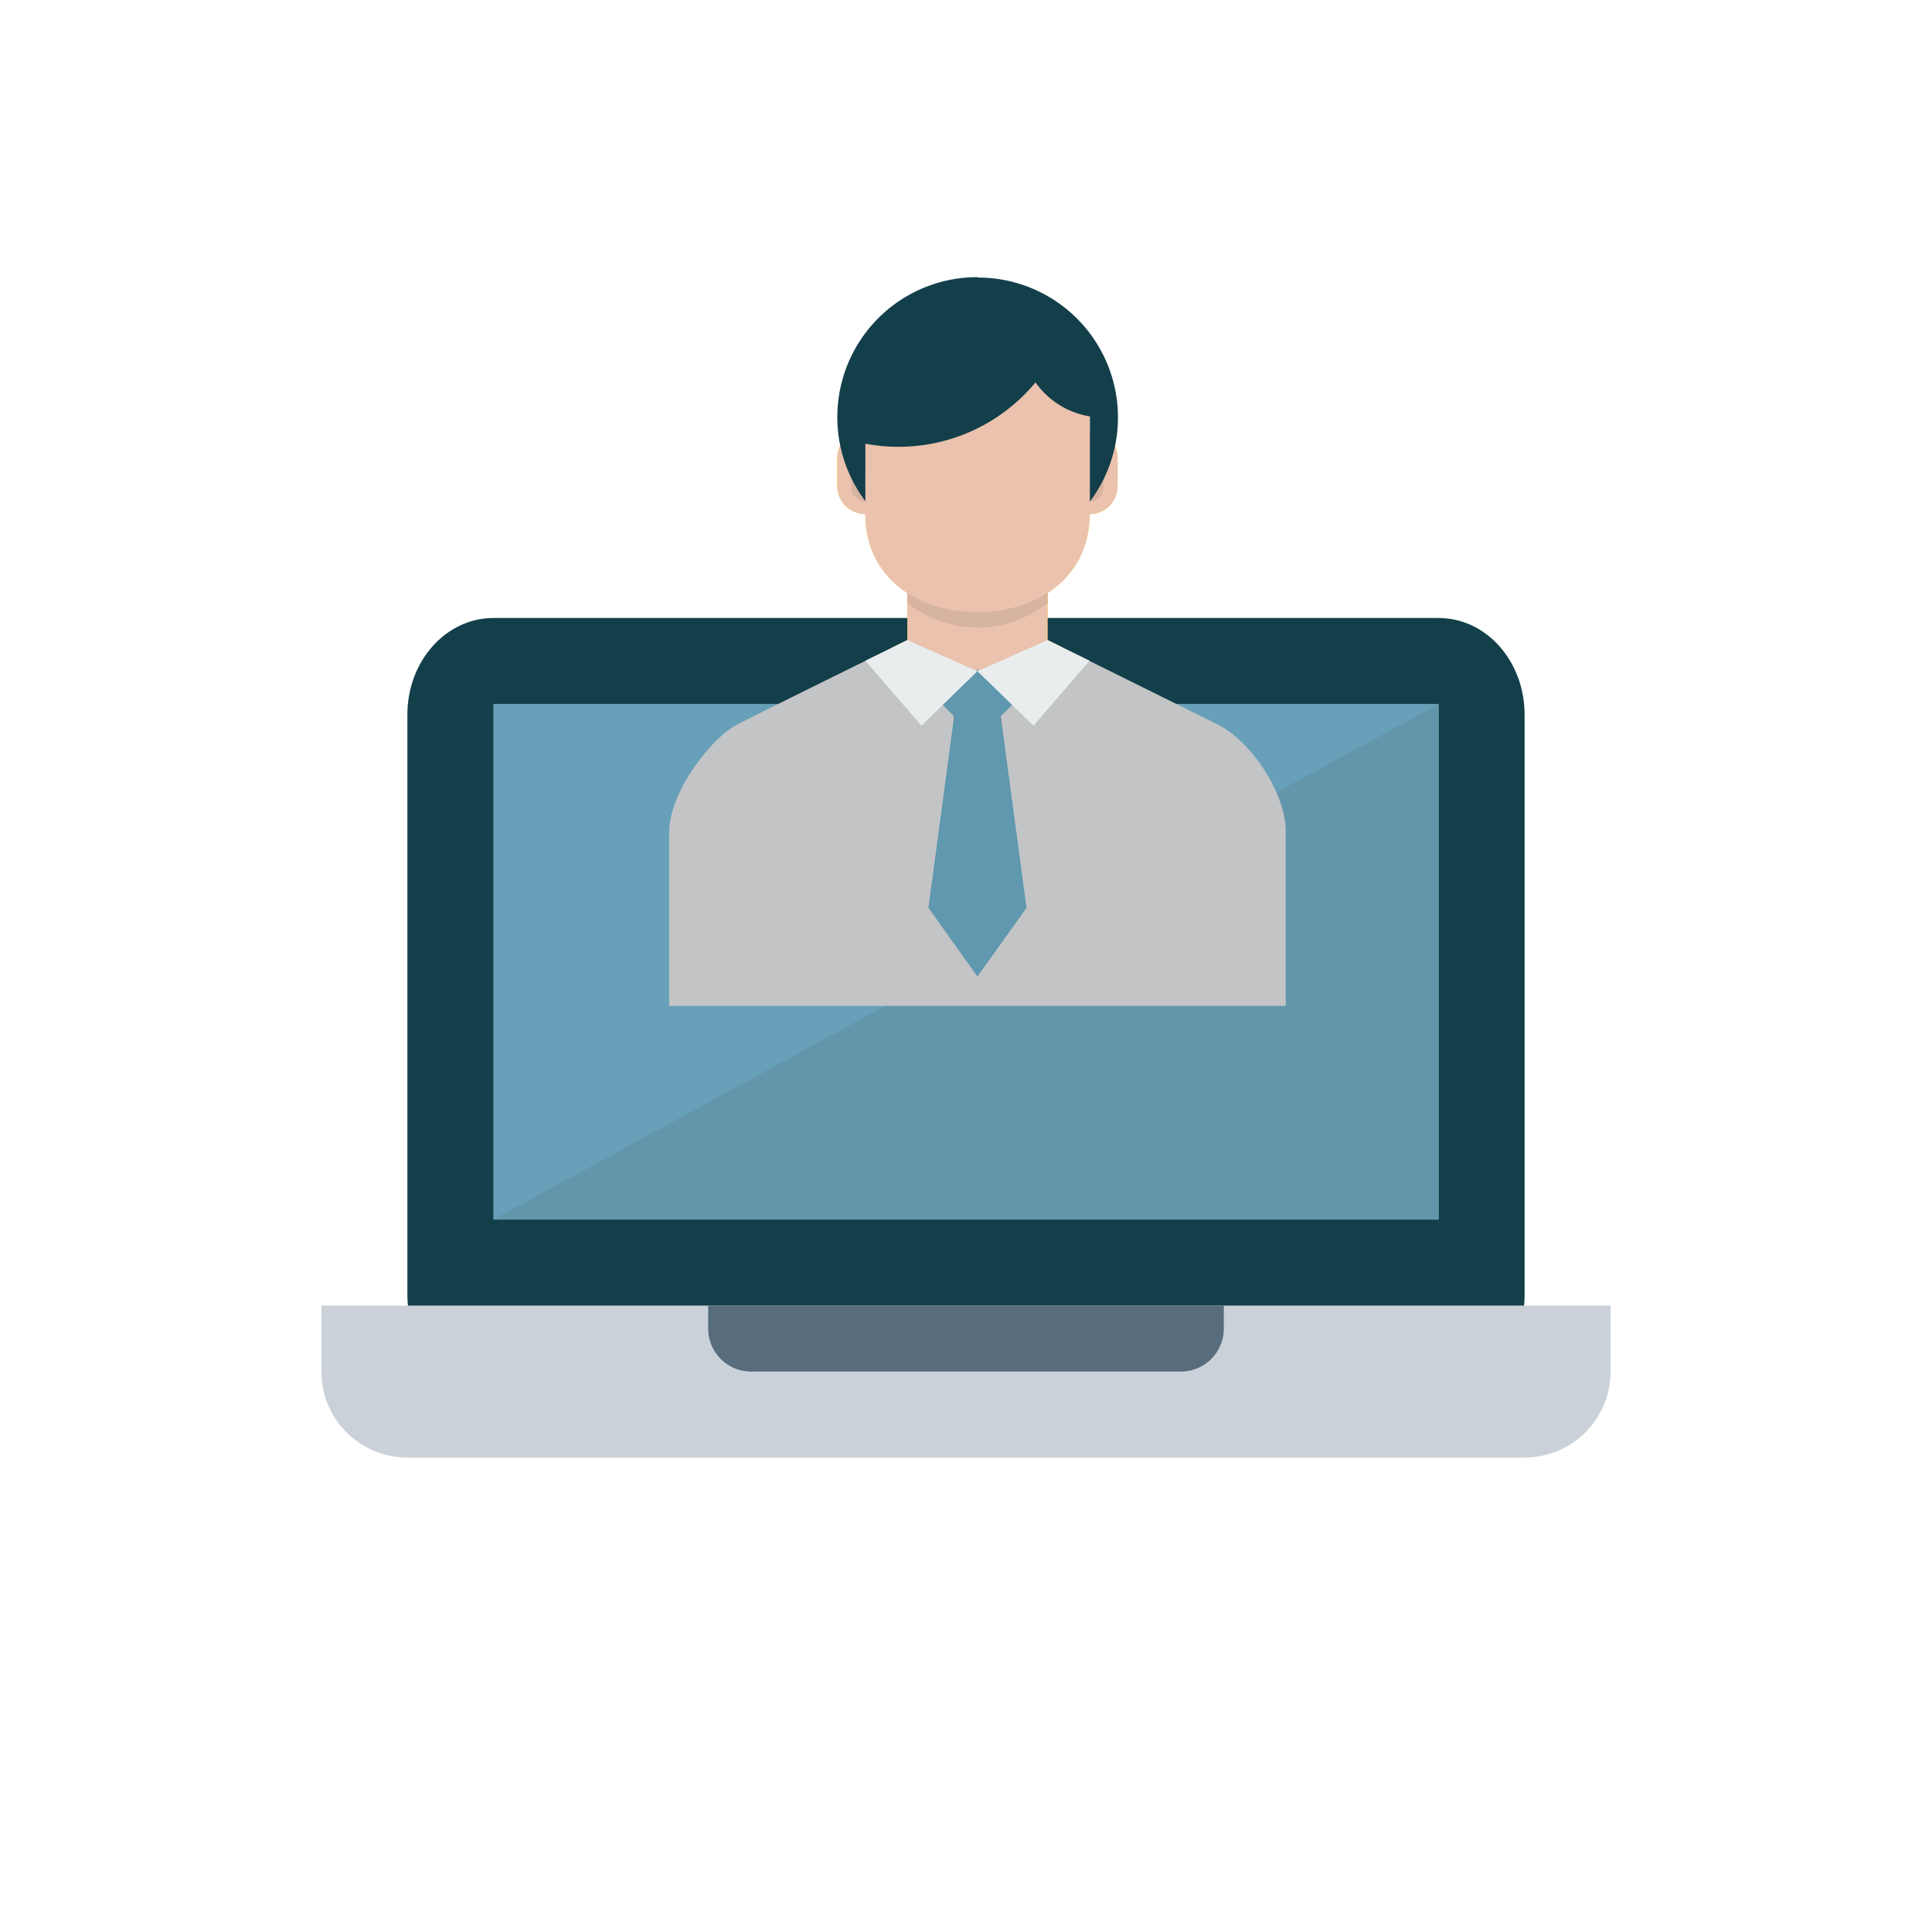
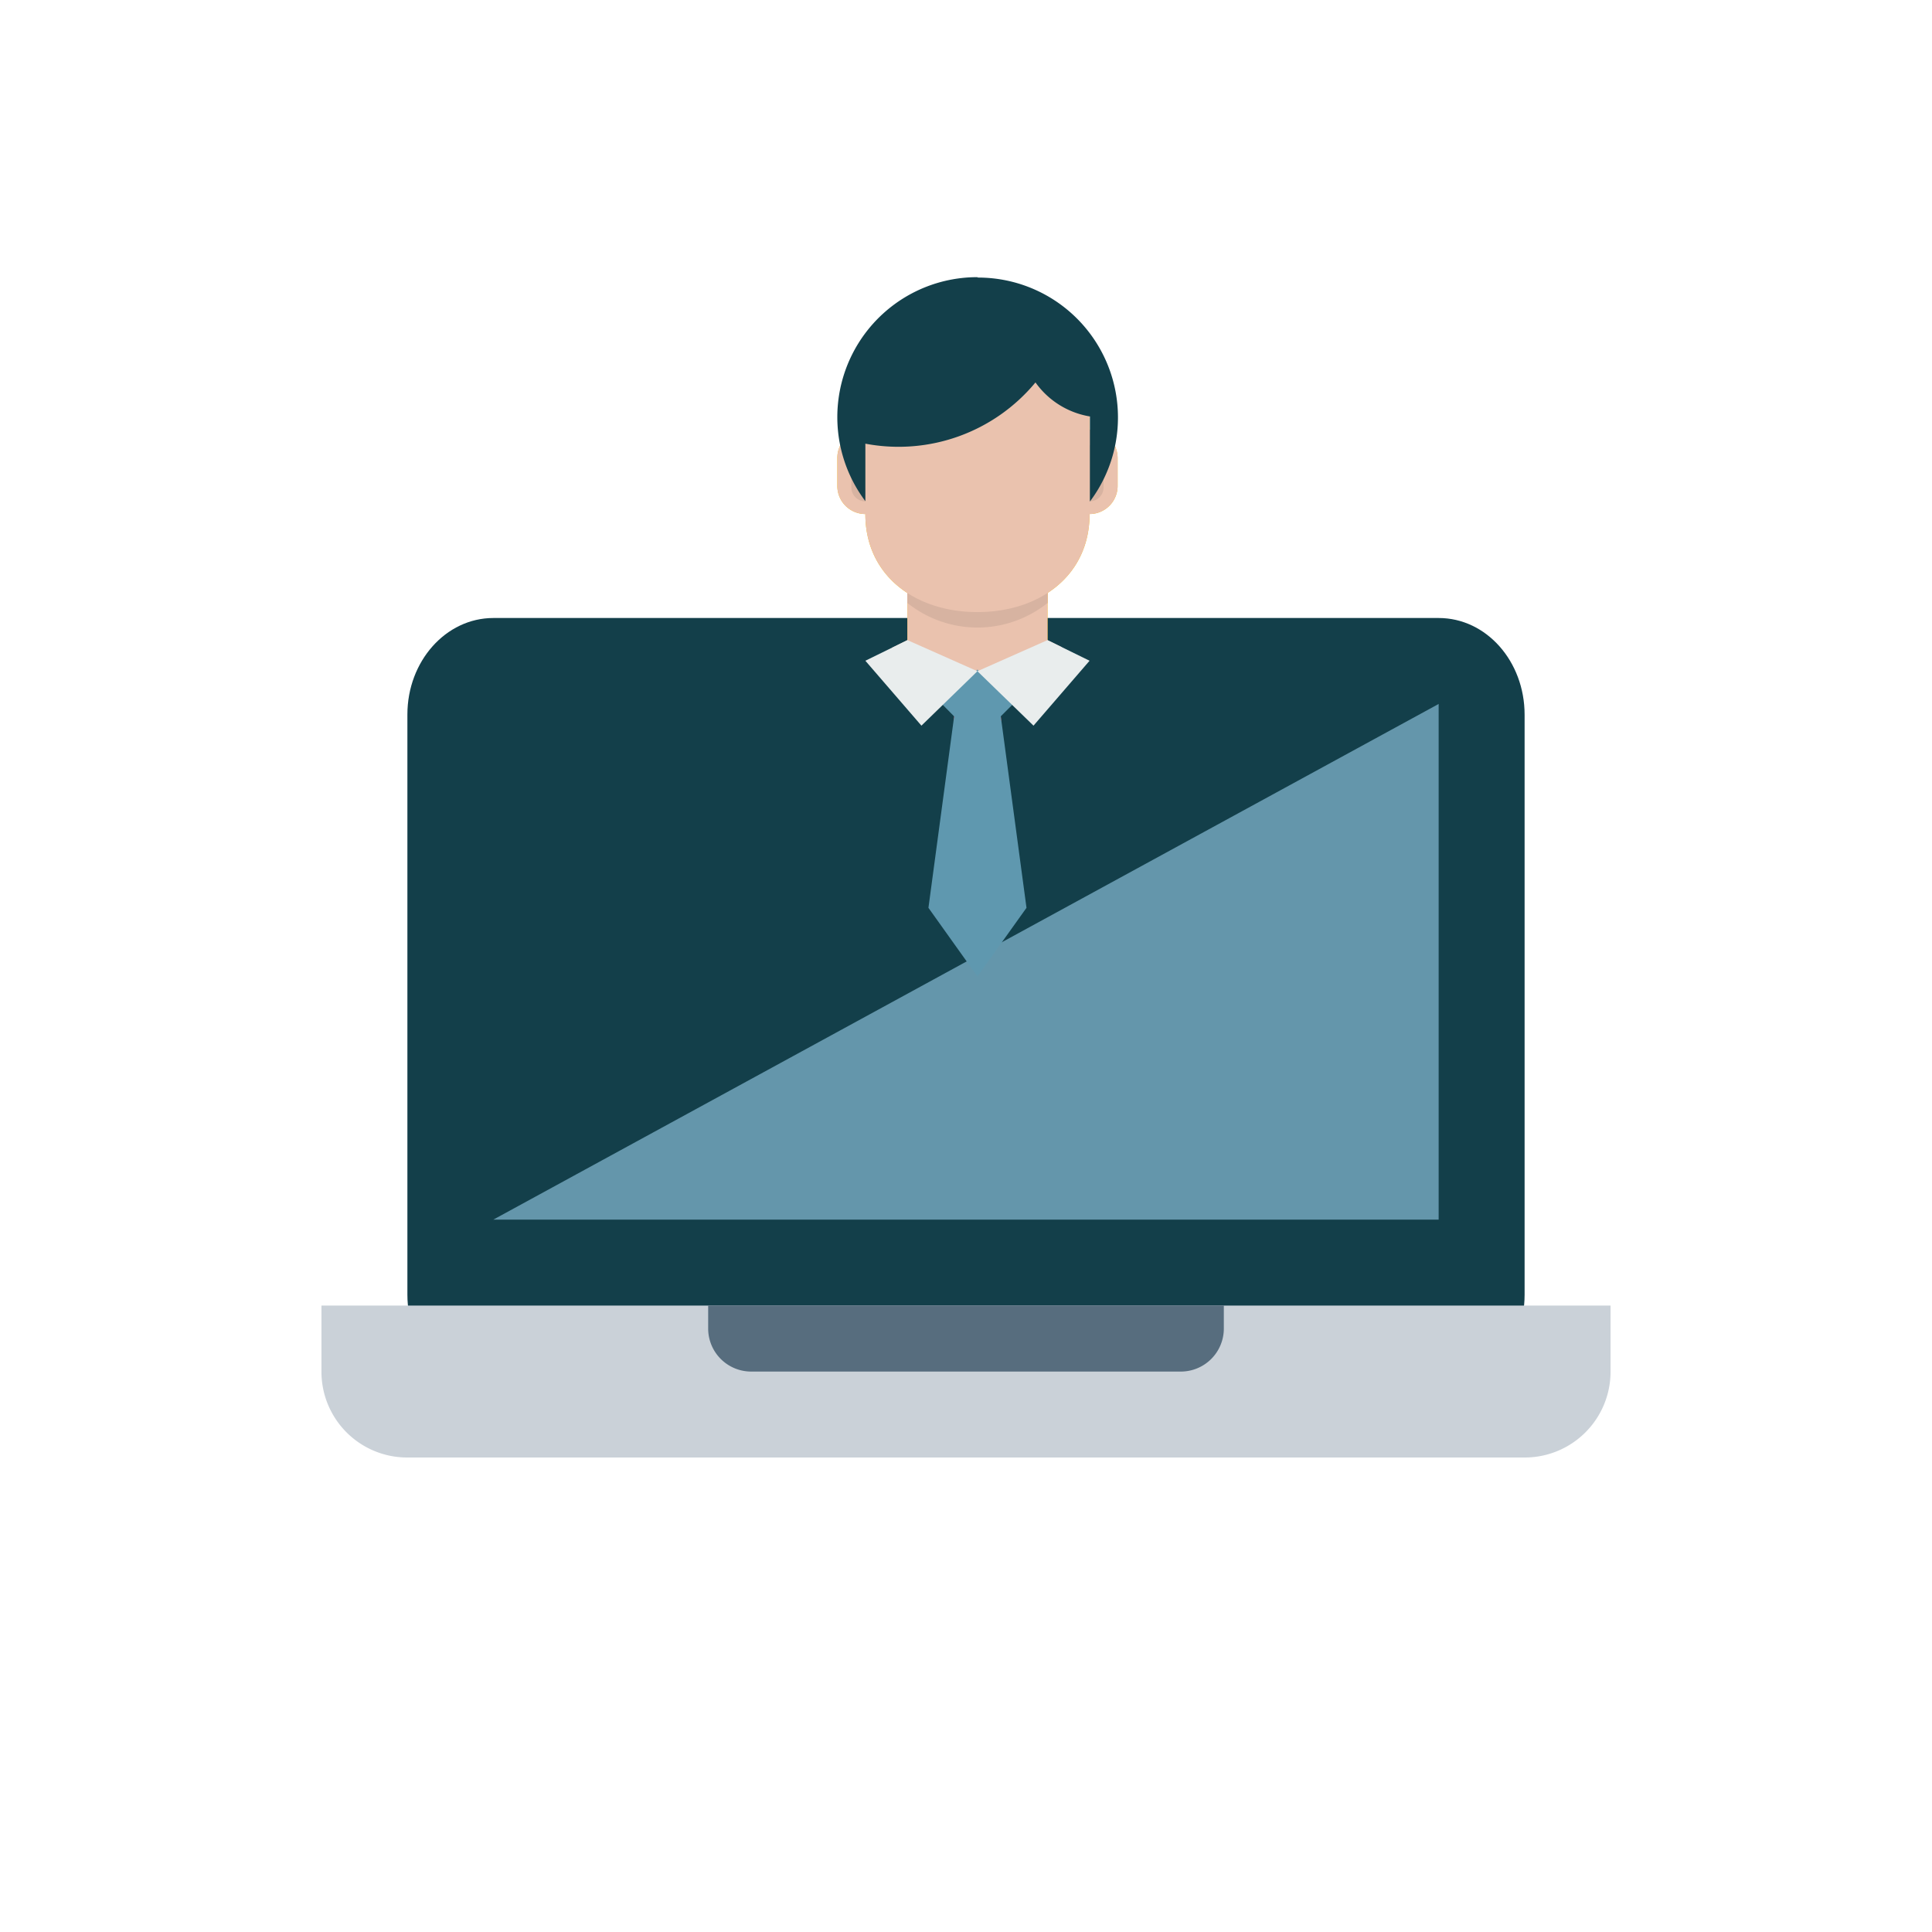
<svg xmlns="http://www.w3.org/2000/svg" viewBox="0 0 283.92 283.92">
  <defs>
    <style>.cls-1{fill:#fff;}.cls-2{fill:#133f4a;}.cls-3{fill:#cad1d8;}.cls-4{fill:#576d7e;}.cls-5{fill:#67a0b8;}.cls-6{fill:#6496ab;}.cls-10,.cls-7{fill:#ffc107;}.cls-8{fill:#c3c4c6;}.cls-10,.cls-16,.cls-18,.cls-8{fill-rule:evenodd;}.cls-9{fill:#ff9800;}.cls-11{fill:#d22e2e;}.cls-12{fill:#f44336;}.cls-13{fill:none;stroke:#ff9800;stroke-linecap:round;stroke-linejoin:round;stroke-width:2.06px;}.cls-14,.cls-16{fill:#eac2ae;}.cls-15{fill:#d7b3a1;}.cls-17{fill:#5f98af;}.cls-18{fill:#e9eded;}</style>
  </defs>
  <g id="レイヤー_2" data-name="レイヤー 2">
    <g id="レイヤー_1-2" data-name="レイヤー 1">
      <rect class="cls-1" width="283.92" height="283.92" />
      <path class="cls-2" d="M72.5,90.82H211.42c7,0,12.63,6.36,12.63,14.21v85.25c0,7.84-5.66,11.28-12.63,11.28H72.5c-7,0-12.63-3.44-12.63-11.28V105C59.87,97.18,65.52,90.82,72.5,90.82Z" />
      <path class="cls-3" d="M47.24,191.86v9.7a12.6,12.6,0,0,0,12.63,12.63H224.05a12.61,12.61,0,0,0,12.63-12.63v-9.7H47.24Z" />
      <path class="cls-4" d="M104.07,191.86v3.39a6.32,6.32,0,0,0,6.32,6.31h63.14a6.32,6.32,0,0,0,6.32-6.31v-3.39H104.07Z" />
-       <rect class="cls-5" x="72.5" y="103.45" width="138.92" height="75.77" />
      <polygon class="cls-6" points="211.42 103.45 211.42 179.23 72.5 179.23 211.42 103.45" />
      <path class="cls-7" d="M127.17,63.18h0a4.12,4.12,0,0,0-4.12,4.12v4.12a4.12,4.12,0,0,0,4.12,4.12h0a4.13,4.13,0,0,0,4.12-4.12V67.3A4.13,4.13,0,0,0,127.17,63.18Z" />
      <path class="cls-7" d="M160.12,63.18h0A4.12,4.12,0,0,0,156,67.3v4.12a4.12,4.12,0,0,0,4.12,4.12h0a4.13,4.13,0,0,0,4.12-4.12V67.3A4.13,4.13,0,0,0,160.12,63.18Z" />
      <rect class="cls-7" x="133.35" y="81.72" width="20.59" height="20.59" />
-       <path class="cls-8" d="M108.41,106.43c4-2.06,24.94-12.36,24.94-12.36h20.59l24.94,12.36c5,2.48,10.07,10.12,10.07,15.82v25.57H98.34V122.25C98.34,116.55,104.38,108.49,108.41,106.43Z" />
      <path class="cls-9" d="M127.17,65.45h0a2.06,2.06,0,0,1,2.06,2.06v4.11a2.06,2.06,0,0,1-2.06,2.06h0a2.06,2.06,0,0,1-2.06-2.06V67.51A2.06,2.06,0,0,1,127.17,65.45Z" />
      <path class="cls-9" d="M160.12,65.45h0a2.06,2.06,0,0,1,2.06,2.06v4.11a2.06,2.06,0,0,1-2.06,2.06h0a2.06,2.06,0,0,1-2.06-2.06V67.51A2.06,2.06,0,0,1,160.12,65.45Z" />
      <path class="cls-9" d="M133.35,81.72v6.89a16.48,16.48,0,0,0,20.59,0V81.72Z" />
      <path class="cls-7" d="M143.64,52.88h0a16.48,16.48,0,0,1,16.48,16.48v6.18c0,9.1-7.38,14.41-16.48,14.41h0c-9.09,0-16.47-5.31-16.47-14.41V69.36A16.48,16.48,0,0,1,143.64,52.88Z" />
      <rect class="cls-7" x="127.17" y="52.88" width="32.95" height="18.74" />
-       <path class="cls-10" d="M131.1,95.18l2.25-1.11,10.29-1.25,10.3,1.25,2.12,1.05-12.48,4.15Z" />
      <path class="cls-11" d="M141.58,102.72l-1.18,1.19-.27,2,3.51,3.51,3.52-3.51-.27-2-1.18-1.19Z" />
      <rect class="cls-12" x="140.56" y="99.88" width="6.18" height="6.18" transform="translate(-30.74 131.73) rotate(-45)" />
      <path class="cls-13" d="M140.56,80.89h6.17" />
      <circle cx="136.44" cy="70.59" r="1.03" />
      <path class="cls-13" d="M143.64,72.67v4.11m-11.31-8a4.84,4.84,0,0,1,8.22,0" />
      <circle cx="150.85" cy="70.59" r="1.03" />
      <path class="cls-13" d="M146.74,68.76a4.84,4.84,0,0,1,8.22,0" />
      <path class="cls-14" d="M127.17,63.18h0a4.12,4.12,0,0,0-4.12,4.12v4.12a4.12,4.12,0,0,0,4.12,4.12h0a4.13,4.13,0,0,0,4.12-4.12V67.3A4.13,4.13,0,0,0,127.17,63.18Z" />
      <path class="cls-14" d="M160.12,63.18h0A4.12,4.12,0,0,0,156,67.3v4.12a4.12,4.12,0,0,0,4.12,4.12h0a4.13,4.13,0,0,0,4.12-4.12V67.3A4.13,4.13,0,0,0,160.12,63.18Z" />
      <rect class="cls-14" x="133.35" y="81.72" width="20.59" height="20.59" />
      <path class="cls-15" d="M127.17,65.45h0a2.06,2.06,0,0,1,2.06,2.06v4.11a2.06,2.06,0,0,1-2.06,2.06h0a2.06,2.06,0,0,1-2.06-2.06V67.51A2.06,2.06,0,0,1,127.17,65.45Z" />
      <path class="cls-15" d="M160.12,65.45h0a2.06,2.06,0,0,1,2.06,2.06v4.11a2.06,2.06,0,0,1-2.06,2.06h0a2.06,2.06,0,0,1-2.06-2.06V67.51A2.06,2.06,0,0,1,160.12,65.45Z" />
      <path class="cls-15" d="M133.35,81.72v6.89a16.48,16.48,0,0,0,20.59,0V81.72Z" />
      <path class="cls-14" d="M143.64,52.88h0a16.48,16.48,0,0,1,16.48,16.48v6.18c0,9.1-7.38,14.41-16.48,14.41h0c-9.09,0-16.47-5.31-16.47-14.41V69.36A16.48,16.48,0,0,1,143.64,52.88Z" />
      <rect class="cls-14" x="127.17" y="52.88" width="32.95" height="18.74" />
      <path class="cls-16" d="M131.1,95.18l2.25-1.11,10.29-1.25,10.3,1.25,2.12,1.05-12.48,4.15Z" />
      <path class="cls-17" d="M140.56,102.72h6.17l4.12,30.69-7.21,10.09-7.2-10.09Z" />
      <path class="cls-17" d="M138.5,103.54l5.14-5.14,5.15,5.15-1.72,1.72h-6.86Z" />
      <path class="cls-18" d="M133.35,94.07l10.29,4.57-8.23,8-8.24-9.54Zm20.59,0-10.3,4.57,8.24,8,8.24-9.54Z" />
      <path class="cls-2" d="M143.64,40.73a20.57,20.57,0,0,0-16.47,32.92V65.2a26.12,26.12,0,0,0,25-9,12.28,12.28,0,0,0,8,5v12.5a20.56,20.56,0,0,0-16.48-32.91Z" />
    </g>
  </g>
</svg>